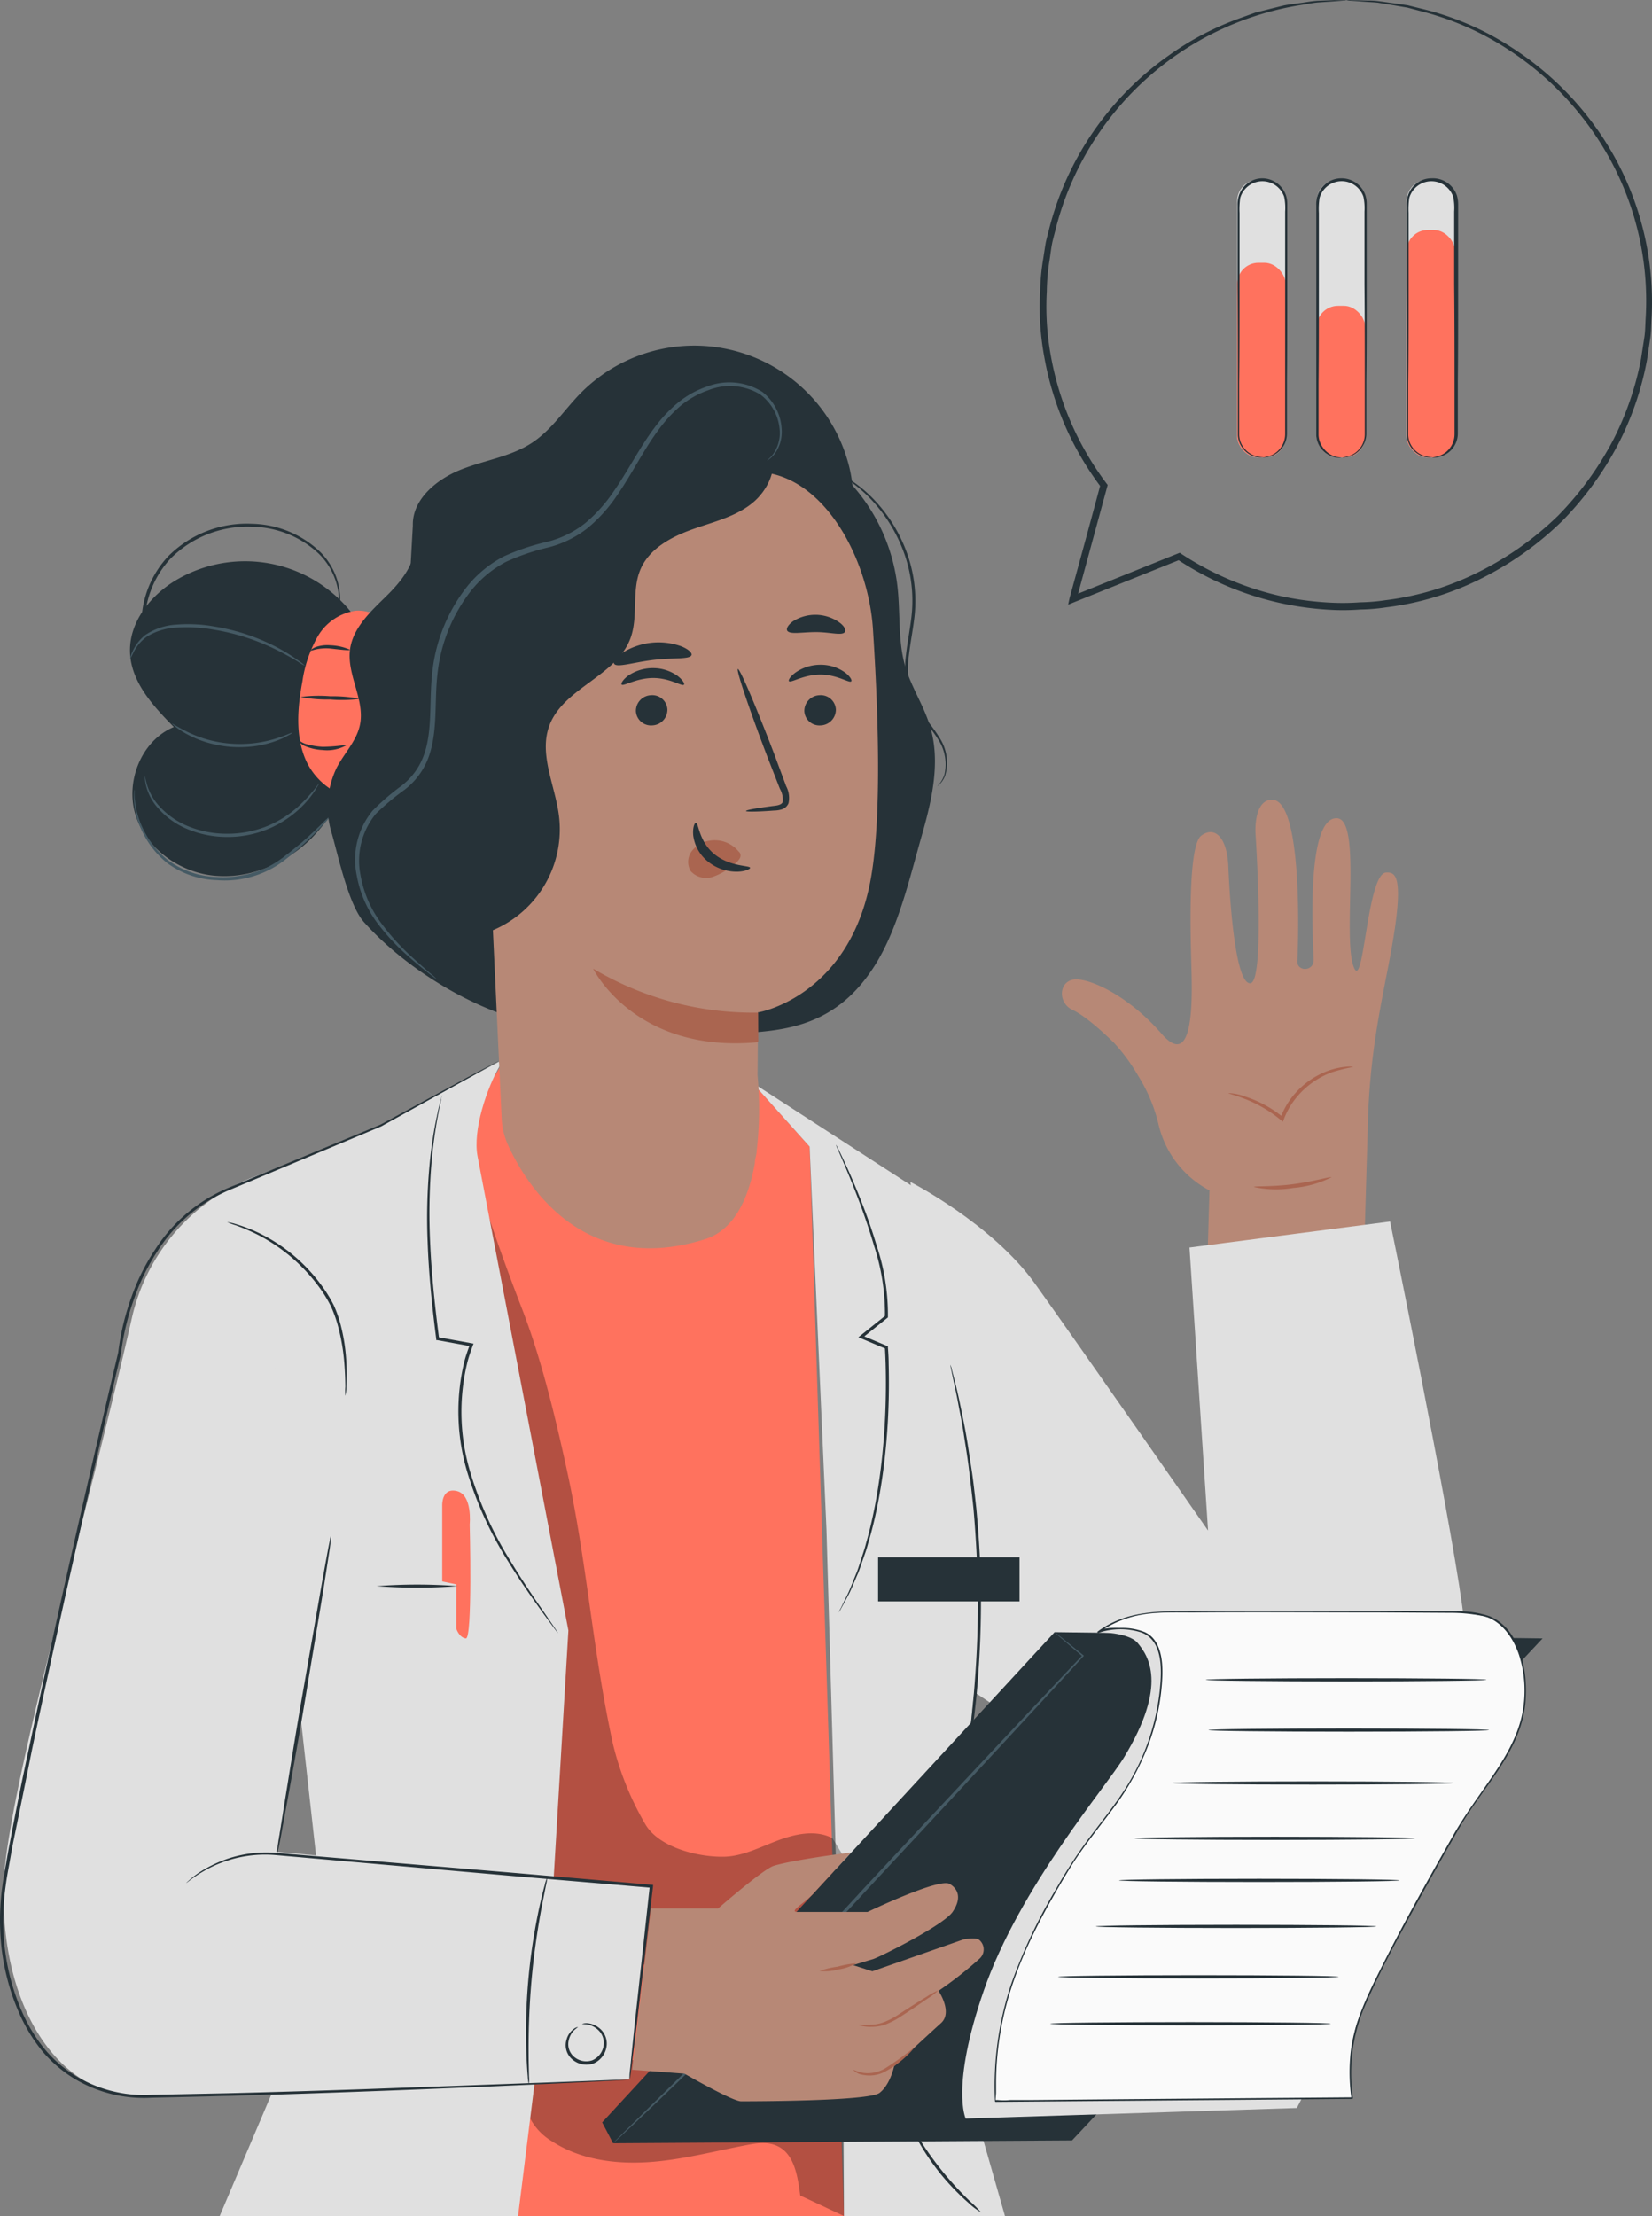
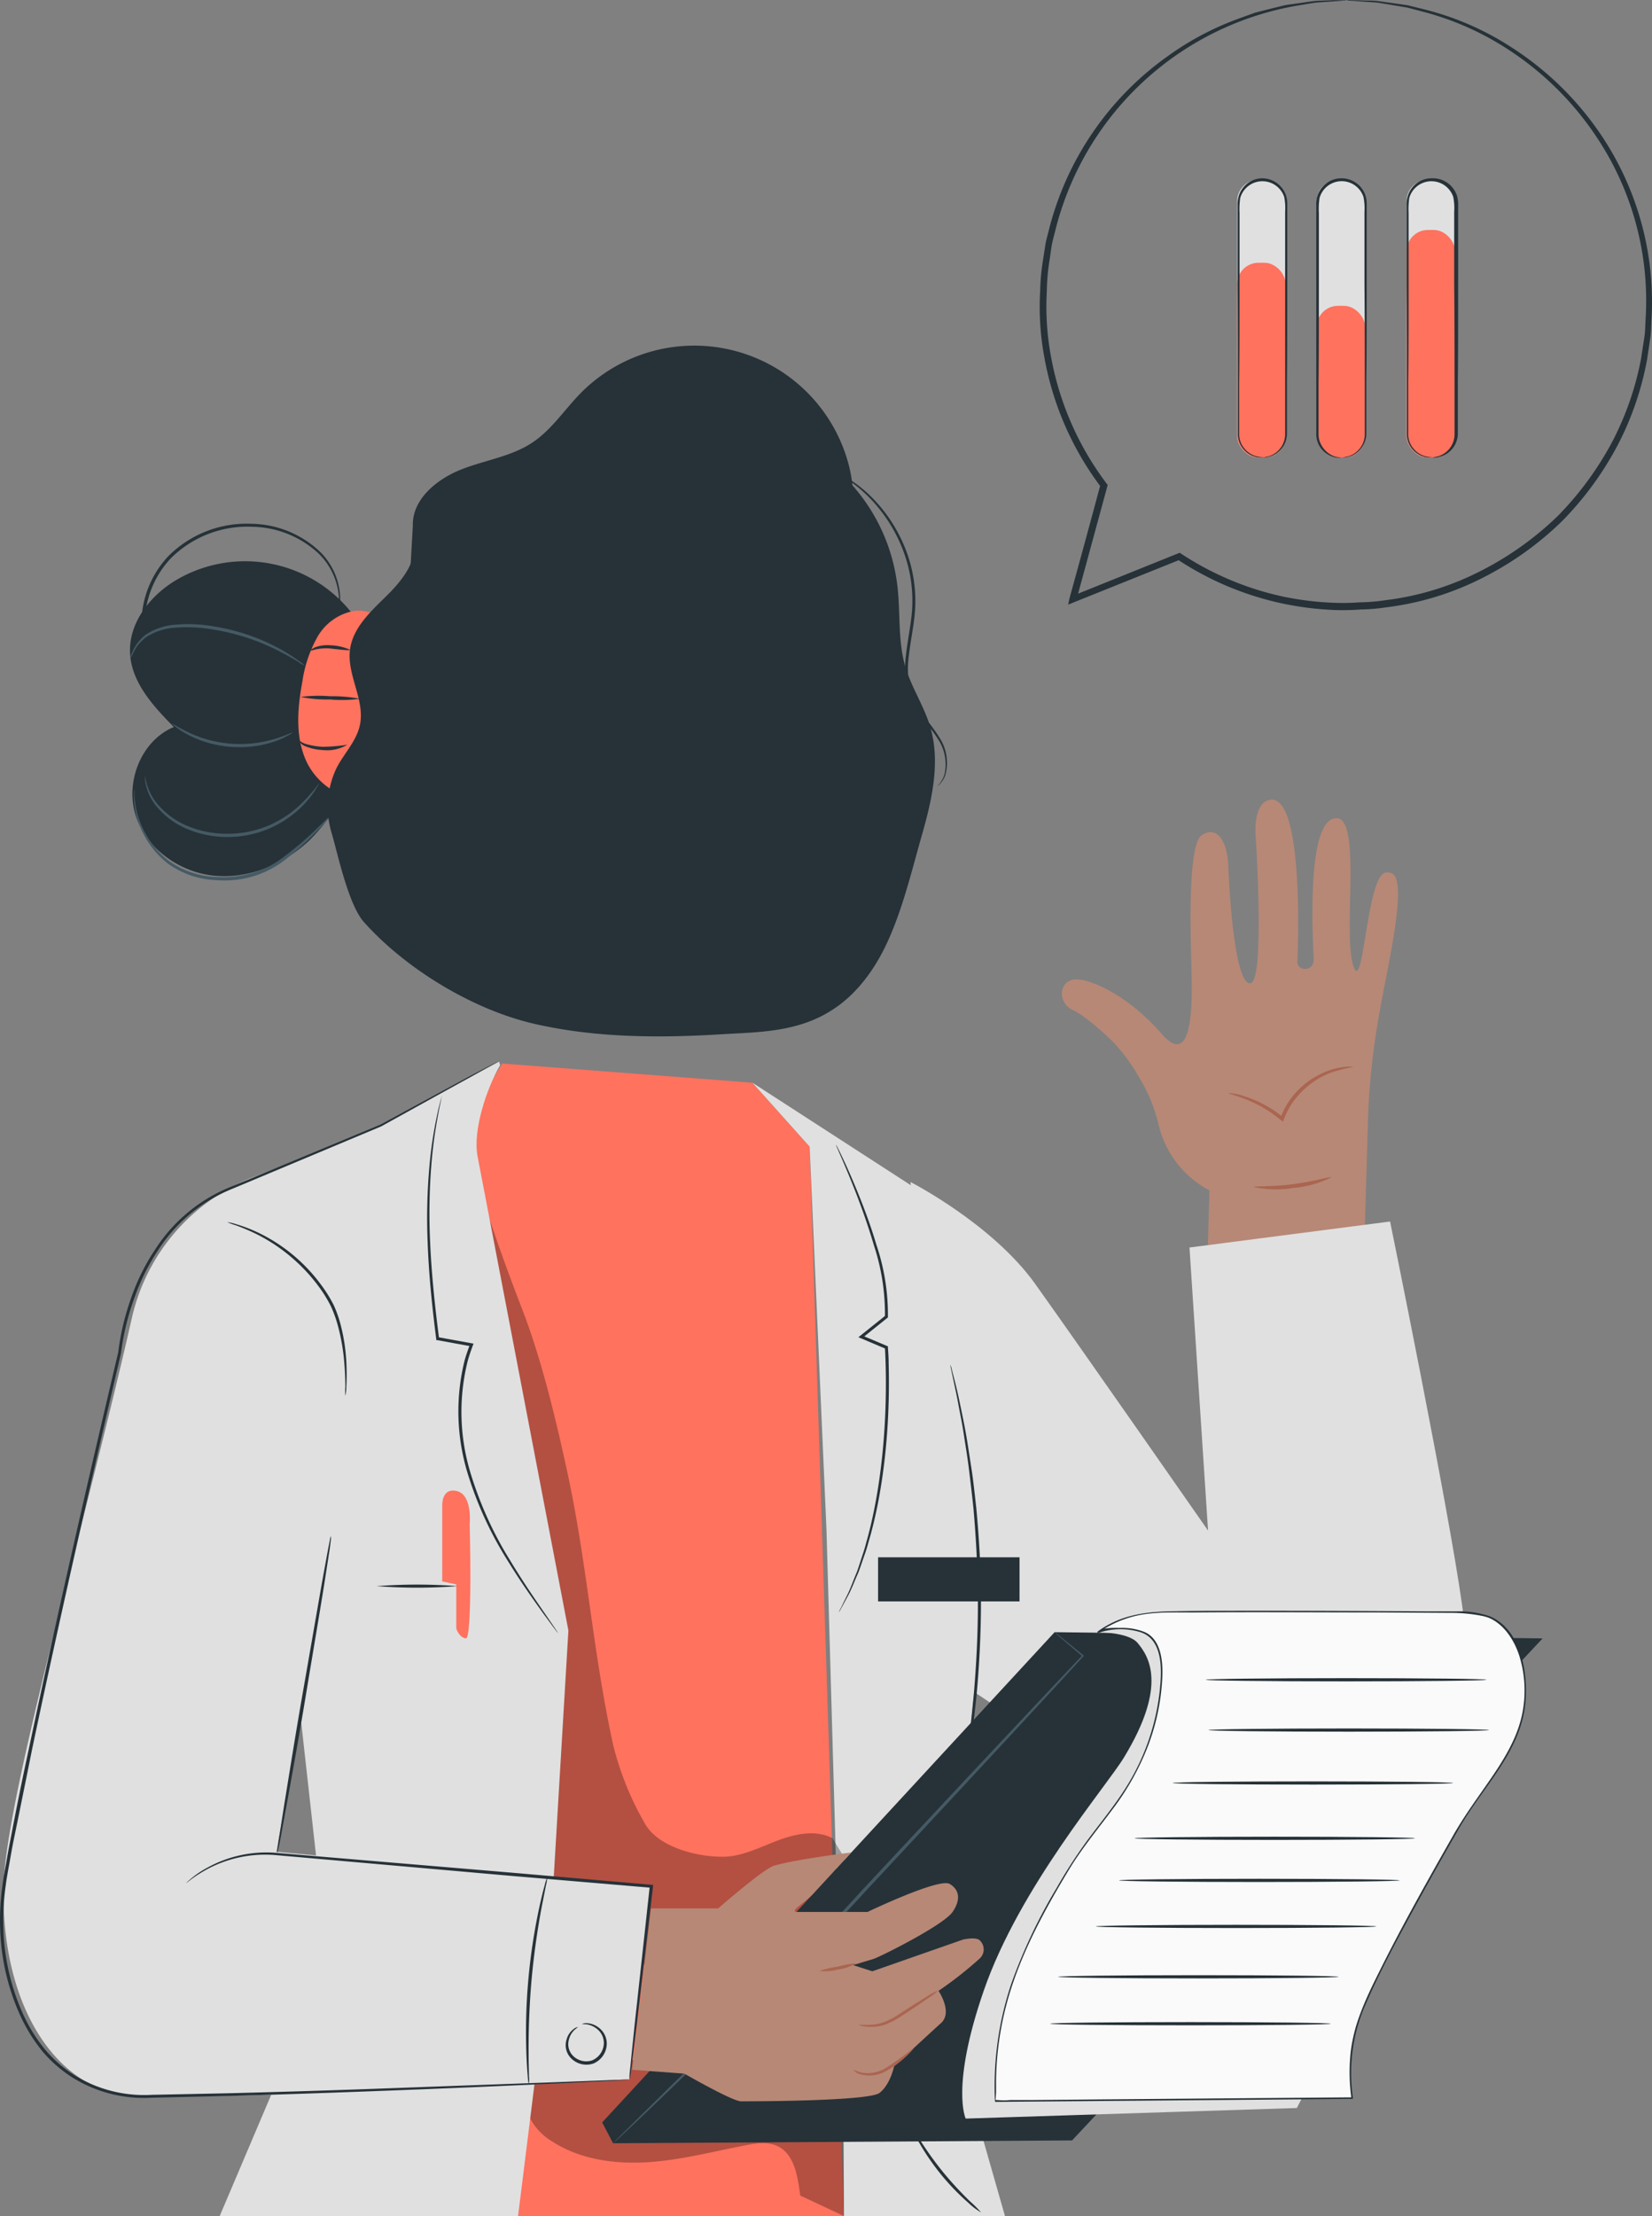
<svg xmlns="http://www.w3.org/2000/svg" height="358.131" width="266.995" id="svg461" version="1.1" viewBox="0 0 266.995 358.131">
  <rect x="0" y="0" width="266.995" height="358.131" fill="#808080" stroke="none" />
  <defs id="defs465" />
  <g transform="translate(-270.136,-25.359)" id="freepik--speech-bubble--inject-17">
    <rect id="rect208" style="fill:#e0e0e0" rx="3.44" height="44.89" width="7.84" y="54.41" x="470.09" />
    <rect id="rect210" style="fill:#ff725e" rx="3.44" height="31.47" width="7.84" y="67.82" x="470.09" />
    <rect id="rect212" style="fill:#e0e0e0" rx="3.44" height="44.89" width="7.84" y="54.41" x="482.94" />
    <rect id="rect214" style="fill:#ff725e" rx="3.44" height="24.52" width="7.84" y="74.78" x="482.94" />
    <rect id="rect216" style="fill:#e0e0e0" rx="3.44" height="44.89" width="7.84" y="54.41" x="497.47" />
    <rect id="rect218" style="fill:#ff725e" rx="3.44" height="36.78" width="7.84" y="62.52" x="497.47" />
    <path id="path220" style="fill:#263238" d="m 474.13,99.3 a 9.28,9.28 0 0 0 1,-0.19 3.75,3.75 0 0 0 2.71,-3.61 c 0,-0.77 0,-1.59 0,-2.48 0,-1.78 0,-3.81 0,-6 0,-4.48 0,-9.81 0,-15.72 0,-3 0,-6.06 0,-9.28 v -2.48 a 8.83,8.83 0 0 0 -0.16,-2.38 3.72,3.72 0 0 0 -7.1,0.2 12.66,12.66 0 0 0 -0.11,2.41 v 2.43 c 0,3.22 0,6.33 0,9.29 0,5.91 0,11.23 -0.06,15.72 0,2.23 0,4.26 0,6 0,0.89 0,1.72 0,2.47 a 3.64,3.64 0 0 0 0.64,1.89 3.83,3.83 0 0 0 2.28,1.56 c 0.64,0.13 1,0.1 1,0.13 a 3.24,3.24 0 0 1 -1,0 3.91,3.91 0 0 1 -2.41,-1.55 3.86,3.86 0 0 1 -0.72,-2 c 0,-0.77 0,-1.59 0,-2.48 0,-1.78 0,-3.81 0,-6 0,-4.49 0,-9.81 -0.05,-15.72 0,-3 0,-6.07 0,-9.29 v -3.68 a 4.79,4.79 0 0 1 0.13,-1.29 4,4 0 0 1 3.92,-3.08 4.08,4.08 0 0 1 3.8,2.83 4.48,4.48 0 0 1 0.18,1.3 V 62 c 0,3.22 0,6.32 0,9.28 0,5.91 0,11.24 -0.05,15.72 0,2.23 0,4.26 0,6 0,0.89 0,1.71 0,2.48 a 3.89,3.89 0 0 1 -2.91,3.71 2.87,2.87 0 0 1 -1.09,0.11 z" />
    <path id="path222" style="fill:#263238" d="m 487,99.3 a 9.88,9.88 0 0 0 1,-0.19 3.75,3.75 0 0 0 2.18,-1.68 3.7,3.7 0 0 0 0.53,-1.93 c 0,-0.77 0,-1.59 0,-2.48 0,-1.78 0,-3.81 0,-6 0,-4.48 0,-9.81 -0.05,-15.72 0,-3 0,-6.06 0,-9.28 v -2.48 a 8.83,8.83 0 0 0 -0.17,-2.38 3.71,3.71 0 0 0 -7.09,0.2 11.89,11.89 0 0 0 -0.11,2.41 v 2.43 c 0,3.22 0,6.33 0,9.29 0,5.91 0,11.23 -0.05,15.72 0,2.23 0,4.26 0,6 0,0.89 0,1.72 0,2.47 a 3.64,3.64 0 0 0 0.63,1.89 3.87,3.87 0 0 0 2.13,1.6 c 0.63,0.13 1,0.1 1,0.13 a 3.24,3.24 0 0 1 -1,0 4,4 0 0 1 -2.42,-1.55 3.86,3.86 0 0 1 -0.71,-2 c 0,-0.77 0,-1.59 0,-2.48 0,-1.78 0,-3.81 0,-6 0,-4.49 0,-9.81 0,-15.72 0,-3 0,-6.07 0,-9.29 v -3.72 a 4.78,4.78 0 0 1 0.12,-1.29 4.05,4.05 0 0 1 3.93,-3.08 4.07,4.07 0 0 1 3.92,2.83 4.48,4.48 0 0 1 0.18,1.3 V 62 c 0,3.22 0,6.32 0,9.28 0,5.91 0,11.24 -0.06,15.72 0,2.23 0,4.26 0,6 0,0.89 0,1.71 0,2.48 a 3.88,3.88 0 0 1 -0.6,2 3.82,3.82 0 0 1 -2.36,1.73 2.82,2.82 0 0 1 -1,0.09 z" />
    <path id="path224" style="fill:#263238" d="m 501.51,99.3 a 9.28,9.28 0 0 0 1,-0.19 3.75,3.75 0 0 0 2.71,-3.61 c 0,-0.77 0,-1.59 0,-2.48 0,-1.78 0,-3.81 0,-6 0,-4.48 0,-9.81 -0.06,-15.72 0,-3 0,-6.06 0,-9.28 v -2.48 a 8.83,8.83 0 0 0 -0.16,-2.38 3.72,3.72 0 0 0 -7.1,0.2 12.66,12.66 0 0 0 -0.11,2.41 v 2.43 c 0,3.22 0,6.33 0,9.29 0,5.91 0,11.23 -0.06,15.72 0,2.23 0,4.26 0,6 0,0.89 0,1.72 0,2.47 a 3.64,3.64 0 0 0 0.64,1.89 3.83,3.83 0 0 0 2.28,1.56 c 0.64,0.13 1,0.1 1,0.13 a 3.24,3.24 0 0 1 -1,0 4,4 0 0 1 -2.42,-1.55 3.86,3.86 0 0 1 -0.71,-2 c 0,-0.77 0,-1.59 0,-2.48 0,-1.78 0,-3.81 0,-6 0,-4.49 0,-9.81 -0.05,-15.72 0,-3 0,-6.07 0,-9.29 v -3.68 a 4.79,4.79 0 0 1 0.13,-1.29 4,4 0 0 1 3.92,-3.08 4.1,4.1 0 0 1 4.1,2.84 5.29,5.29 0 0 1 0.18,1.3 v 1.23 c 0,0.82 0,1.63 0,2.44 0,3.22 0,6.32 0,9.28 0,5.91 0,11.24 -0.05,15.72 0,2.23 0,4.26 0,6 0,0.89 0,1.71 0,2.48 a 3.89,3.89 0 0 1 -2.92,3.71 2.82,2.82 0 0 1 -1.32,0.13 z" />
    <path id="path226" style="fill:#263238" d="m 487.71,25.38 a 4.24,4.24 0 0 1 0.85,0 l 2.49,0.07 c 0.55,0 1.16,0 1.84,0.09 l 2.2,0.3 2.56,0.37 2.87,0.71 a 46.48,46.48 0 0 1 13.89,6.08 49.93,49.93 0 0 1 14.38,14 48.37,48.37 0 0 1 8.28,29.58 c -0.08,1.13 -0.05,2.29 -0.22,3.44 -0.17,1.15 -0.35,2.29 -0.52,3.46 a 49.2,49.2 0 0 1 -4.67,13.67 52.61,52.61 0 0 1 -8.93,12.29 51.62,51.62 0 0 1 -12.87,9.24 46.71,46.71 0 0 1 -15.68,4.82 30.75,30.75 0 0 1 -4.19,0.35 37.11,37.11 0 0 1 -4.22,0.08 50.71,50.71 0 0 1 -8.47,-1.07 49.55,49.55 0 0 1 -16.87,-7.1 h 0.52 l -17.18,6.9 -1,0.41 L 443,122 q 2.61,-9.45 5,-18.36 l 0.09,0.45 a 49.23,49.23 0 0 1 -9.17,-21 44.59,44.59 0 0 1 -0.67,-10.75 35.1,35.1 0 0 1 0.49,-5.16 q 0.19,-1.27 0.39,-2.52 c 0.16,-0.82 0.41,-1.62 0.6,-2.43 A 49.1,49.1 0 0 1 459,34.34 a 46.82,46.82 0 0 1 11.4,-6 l 2.6,-0.94 2.44,-0.62 2.23,-0.55 c 0.71,-0.14 1.41,-0.21 2.05,-0.31 1.3,-0.17 2.44,-0.39 3.44,-0.44 l 2.53,-0.09 h 1.54 a 2.09,2.09 0 0 1 0.52,0 2.75,2.75 0 0 1 -0.52,0.07 l -1.54,0.12 -2.5,0.17 c -1,0.08 -2.13,0.33 -3.41,0.52 A 48.83,48.83 0 0 0 440.72,62.5 c -0.19,0.79 -0.43,1.58 -0.58,2.39 -0.15,0.81 -0.24,1.64 -0.37,2.47 a 33.88,33.88 0 0 0 -0.45,5.07 43.94,43.94 0 0 0 0.68,10.57 48.38,48.38 0 0 0 9,20.52 l 0.16,0.21 -0.07,0.25 -5,18.37 -0.73,-0.65 17.17,-6.91 0.27,-0.11 0.24,0.16 a 48.64,48.64 0 0 0 16.49,6.93 49.49,49.49 0 0 0 8.28,1 37.9,37.9 0 0 0 4.13,-0.08 30.77,30.77 0 0 0 4.09,-0.34 45.8,45.8 0 0 0 15.34,-4.69 51,51 0 0 0 12.61,-9 52,52 0 0 0 8.77,-12 48.56,48.56 0 0 0 4.62,-13.38 c 0.17,-1.14 0.35,-2.27 0.52,-3.39 0.17,-1.12 0.15,-2.26 0.23,-3.37 a 47.66,47.66 0 0 0 -8,-29.1 49.47,49.47 0 0 0 -14,-13.91 46.68,46.68 0 0 0 -13.67,-6.17 l -2.84,-0.75 -2.61,-0.44 -2.18,-0.36 c -0.67,-0.07 -1.28,-0.09 -1.83,-0.13 l -2.47,-0.18 a 5.21,5.21 0 0 1 -0.81,-0.1 z" />
  </g>
  <g transform="translate(-270.136,-25.359)" id="freepik--character-1--inject-17">
    <path id="path229" style="fill:#fafafa" d="m 439.37,358 4.32,4.32 a 2.57,2.57 0 0 0 1.76,0.73 2.49,2.49 0 0 0 2.5,-2.5 2.57,2.57 0 0 0 -0.73,-1.76 l -4.32,-4.32 a 2.47,2.47 0 0 0 -3.53,0 2.49,2.49 0 0 0 -0.74,1.76 2.6,2.6 0 0 0 0.74,1.77 z" />
    <path id="path231" style="fill:#455a64" d="m 455.05,292.85 a 45.18,45.18 0 0 1 -9.68,0 45.18,45.18 0 0 1 9.68,0 z" />
    <path id="path233" style="fill:#b78876" d="m 488.85,181.41 c -1.71,-5.19 1.38,-23.8 -2.69,-23.83 -5.2,-0.05 -3.71,21 -3.72,22.92 -0.01,1.92 -2.73,1.86 -2.63,0.16 0.14,-2.44 1,-26.49 -4.24,-26.07 -2.89,0.23 -2.52,5.48 -2.52,5.48 0,0 1.61,24.06 -0.85,24.18 -2.46,0.12 -3.34,-13.92 -3.54,-18.86 -0.2,-4.73 -2.19,-6.61 -4.37,-5 -2.18,1.61 -1.74,15.83 -1.62,20.58 0.12,4.75 0.68,17.76 -4.81,11.43 -5.49,-6.33 -12,-9.18 -14.32,-8.73 -2.32,0.45 -2.4,3.8 -0.05,4.89 1.9,0.88 4.64,3.32 6.62,5.24 a 30,30 0 0 1 4,5.44 26.15,26.15 0 0 1 3.31,8 16.18,16.18 0 0 0 8.19,10.48 v 0 l -0.26,8.82 25.35,-2.2 0.49,-16.68 c 0.26,-12.75 2.49,-21.33 3.83,-28.91 2.15,-12.09 0.59,-12.46 -0.86,-12.39 -3.16,0.11 -3.63,20.11 -5.31,15.05 z" />
    <path id="path235" style="fill:#aa6550" d="m 488.85,197.77 a 29.82,29.82 0 0 0 -3.48,0.87 13.41,13.41 0 0 0 -6.58,5.27 12.78,12.78 0 0 0 -1.17,2.34 l -0.15,0.38 -0.31,-0.26 a 20.85,20.85 0 0 0 -5.88,-3.45 c -1.6,-0.62 -2.62,-0.83 -2.6,-0.92 a 8.55,8.55 0 0 1 2.73,0.57 18.69,18.69 0 0 1 6.12,3.35 l -0.46,0.13 a 13,13 0 0 1 1.21,-2.46 13.39,13.39 0 0 1 3.38,-3.55 13.15,13.15 0 0 1 3.57,-1.8 11.34,11.34 0 0 1 2.64,-0.51 3.29,3.29 0 0 1 0.98,0.04 z" />
    <path id="path237" style="fill:#aa6550" d="m 485.32,215.6 a 16.68,16.68 0 0 1 -6.15,1.72 16.88,16.88 0 0 1 -6.39,-0.15 c 0,-0.18 2.85,0 6.31,-0.45 3.46,-0.45 6.18,-1.29 6.23,-1.12 z" />
    <path id="path239" style="fill:#e0e0e0" d="m 417.28,216.36 c 0,0 13.21,6.75 20.16,16.47 6.95,9.72 27.94,39.86 27.94,39.86 l -3,-45.74 32.42,-4.2 c 0,0 9.43,46.07 11.64,62 2.06,14.91 1.2,29.58 -13.36,37.58 -17.18,9.44 -36.69,-3.31 -43.18,-8.15 -8.06,-6 -22.94,-15.81 -22.94,-15.81 z" />
    <polygon id="polygon241" style="fill:#ff725e" points="351.31,197.22 346.07,205.69 360.24,294.13 353.86,383.47 406.54,383.47 400.99,210.65 391.74,200.32 " />
    <g id="g245" style="opacity:0.3">
      <path id="path243" d="m 356.3,362.22 c 1.39,-1.48 3.67,-3.53 5.7,-3.57 14.56,-0.32 29.43,-1.78 44,-2.1 l 0.56,26.92 -7.09,-3.32 c -0.4,-3 -0.91,-6.71 -3.7,-8 -1.58,-0.75 -3.43,-0.46 -5.14,-0.12 -5.26,1 -10.48,2.4 -15.83,2.73 -5.35,0.33 -10.95,-0.44 -15.44,-3.37 a 9.4,9.4 0 0 1 -3.69,-4 4.86,4.86 0 0 1 0.63,-5.17 z" />
    </g>
    <polygon id="polygon247" style="fill:#e0e0e0" points="423.12,235.06 428.36,291.12 422.58,348.49 432.56,383.47 406.54,383.47 406.49,369.67 403.71,272.53 400.99,210.65 391.74,200.32 417.64,217.08 " />
    <path id="path249" style="fill:#263238" d="m 405.69,285.92 a 6.32,6.32 0 0 0 0.43,-0.72 c 0.28,-0.52 0.67,-1.23 1.15,-2.13 0.48,-0.9 0.94,-2.13 1.55,-3.5 0.28,-0.69 0.52,-1.45 0.8,-2.25 0.28,-0.8 0.59,-1.64 0.82,-2.55 2.18,-7.2 3.63,-17.59 3.32,-29.06 0,-0.89 -0.06,-1.77 -0.12,-2.64 v -0.15 l -0.14,-0.06 -4.06,-1.71 0.06,0.42 4.05,-3.25 0.09,-0.07 v -0.1 a 35.23,35.23 0 0 0 -1.85,-11.6 c -1,-3.39 -2.13,-6.31 -3.11,-8.71 -0.98,-2.4 -1.84,-4.28 -2.45,-5.56 -0.3,-0.64 -0.54,-1.12 -0.71,-1.45 a 3.28,3.28 0 0 0 -0.28,-0.49 3.2,3.2 0 0 0 0.2,0.52 l 0.65,1.49 c 0.56,1.29 1.37,3.19 2.31,5.6 0.94,2.41 2,5.34 3,8.72 a 35.31,35.31 0 0 1 1.76,11.44 l 0.09,-0.17 -4.06,3.25 -0.32,0.26 0.38,0.16 4.05,1.71 -0.15,-0.21 c 0.06,0.85 0.09,1.73 0.12,2.61 0.31,11.42 -1.07,21.77 -3.16,29 -0.22,0.91 -0.52,1.75 -0.78,2.55 -0.26,0.8 -0.49,1.56 -0.76,2.25 -0.58,1.37 -1,2.58 -1.47,3.52 -0.47,0.94 -0.8,1.63 -1.06,2.16 a 4.94,4.94 0 0 0 -0.35,0.72 z" />
    <path id="path251" style="fill:#263238" d="m 423.88,322.42 a 6.71,6.71 0 0 0 0.22,-0.76 c 0.14,-0.54 0.32,-1.27 0.55,-2.18 0.23,-0.91 0.51,-2.12 0.78,-3.48 0.27,-1.36 0.62,-2.91 0.9,-4.64 0.28,-1.73 0.63,-3.62 0.89,-5.66 0.26,-2.04 0.52,-4.23 0.76,-6.53 0.42,-4.61 0.7,-9.7 0.7,-15.05 0,-5.35 -0.32,-10.43 -0.75,-15 -0.26,-2.3 -0.48,-4.49 -0.8,-6.53 -0.32,-2.04 -0.59,-3.93 -0.9,-5.66 -0.31,-1.73 -0.64,-3.27 -0.92,-4.63 -0.28,-1.36 -0.55,-2.53 -0.79,-3.48 -0.24,-0.95 -0.42,-1.64 -0.56,-2.18 a 3.5,3.5 0 0 0 -0.23,-0.75 6.12,6.12 0 0 0 0.13,0.77 c 0.12,0.55 0.27,1.29 0.47,2.21 0.2,0.92 0.46,2.12 0.71,3.49 0.25,1.37 0.58,2.91 0.84,4.64 0.26,1.73 0.59,3.61 0.84,5.65 0.25,2.04 0.51,4.21 0.75,6.51 0.4,4.6 0.69,9.67 0.71,15 0.02,5.33 -0.27,10.4 -0.66,15 -0.23,2.3 -0.42,4.48 -0.72,6.52 -0.3,2.04 -0.54,3.93 -0.82,5.65 -0.28,1.72 -0.58,3.28 -0.82,4.64 -0.24,1.36 -0.49,2.54 -0.7,3.5 -0.21,0.96 -0.34,1.65 -0.46,2.2 a 3.73,3.73 0 0 0 -0.12,0.75 z" />
    <path id="path253" style="fill:#263238" d="m 417.61,369.34 a 10.17,10.17 0 0 0 1.12,2.33 38.73,38.73 0 0 0 3.55,5.14 38.17,38.17 0 0 0 4.35,4.5 10.16,10.16 0 0 0 2.07,1.56 20,20 0 0 0 -1.83,-1.82 57.14,57.14 0 0 1 -4.2,-4.55 54,54 0 0 1 -3.63,-5 19.81,19.81 0 0 0 -1.43,-2.16 z" />
    <g id="g257" style="opacity:0.3">
      <path id="path255" d="m 404.68,322.4 c -2.74,-1.43 -6.09,-0.68 -9,0.43 -2.91,1.11 -5.75,2.6 -8.84,2.57 -4.2,0 -10.15,-1.57 -12.34,-5.14 a 48,48 0 0 1 -5.31,-13.13 c -3.34,-15.37 -4.1,-28.86 -7.44,-44.24 -1.82,-8.36 -4.13,-18 -7.23,-26 -3,-7.73 -5.8,-15.73 -8.16,-23.68 0.42,18 0.84,36.14 3.62,54 1.8,11.47 4.56,22.77 6.07,34.27 1.29,9.85 1.65,19.8 2,29.73 l 9.37,11.46 25.83,0.52 13.49,-17.4 z" />
    </g>
    <path id="path259" style="fill:#e0e0e0" d="m 311.06,215.59 a 31.93,31.93 0 0 0 -19.6,22.7 c -7.58,33.44 -20.56,77.91 -20.76,92.26 -0.26,18.27 7.73,30.78 18.16,33.09 8.25,1.82 83,-2.27 83,-2.27 l 3.54,-31.2 -60.59,-5.57 8.29,-46.33 -8.21,-64.17 z" />
    <path id="path261" style="fill:#e0e0e0" d="m 314.91,214.1 16.75,-6.84 19.13,-10.34 0.18,0.56 v 0 c -2.16,3.7 -4.46,10.53 -3.65,14.74 l 14.68,76.62 -3.33,56 -4.81,38.65 H 305.63 L 323.12,342.32 314.51,265 Z" />
    <path id="path263" style="fill:#263238" d="m 323.61,273.59 a 1.87,1.87 0 0 0 -0.14,0.51 c -0.07,0.4 -0.17,0.89 -0.29,1.49 -0.25,1.36 -0.59,3.21 -1,5.47 -0.82,4.69 -1.92,11.05 -3.15,18.08 -1.23,7.03 -2.23,13.41 -3,18.11 -0.35,2.27 -0.64,4.13 -0.86,5.5 l -0.2,1.5 a 1.64,1.64 0 0 0 0,0.53 3,3 0 0 0 0.13,-0.52 c 0.09,-0.39 0.18,-0.88 0.31,-1.48 0.25,-1.36 0.59,-3.21 1,-5.47 0.84,-4.62 2,-11 3.17,-18.08 1.17,-7.08 2.26,-13.47 3,-18.11 0.35,-2.27 0.64,-4.13 0.85,-5.5 0.08,-0.61 0.14,-1.1 0.19,-1.5 a 3,3 0 0 0 -0.01,-0.53 z" />
    <path id="path265" style="fill:#263238" d="m 341.61,202.32 c 0,0 0,0.06 -0.07,0.18 -0.07,0.12 -0.09,0.34 -0.16,0.56 -0.12,0.5 -0.34,1.22 -0.53,2.18 a 67.22,67.22 0 0 0 -1.28,8.25 93.59,93.59 0 0 0 -0.32,12.58 c 0.16,4.78 0.67,10.07 1.39,15.67 v 0.18 h 0.17 l 5.48,1 -0.19,-0.34 c -0.31,0.84 -0.64,1.75 -0.89,2.68 a 34.17,34.17 0 0 0 0.63,18.58 58.68,58.68 0 0 0 6.43,13.85 c 2.28,3.7 4.35,6.55 5.77,8.53 l 1.66,2.25 0.44,0.58 c 0.1,0.12 0.16,0.19 0.17,0.18 a 1.94,1.94 0 0 0 -0.13,-0.21 c -0.1,-0.17 -0.24,-0.36 -0.4,-0.61 l -1.58,-2.31 c -1.37,-2 -3.39,-4.88 -5.63,-8.6 a 59.58,59.58 0 0 1 -6.29,-13.79 33.94,33.94 0 0 1 -0.58,-18.32 c 0.24,-0.91 0.56,-1.8 0.86,-2.62 l 0.11,-0.29 -0.29,-0.05 -5.48,-1 0.2,0.21 c -0.73,-5.59 -1.25,-10.86 -1.45,-15.63 a 98.2,98.2 0 0 1 0.21,-12.53 75.49,75.49 0 0 1 1.13,-8.24 c 0.17,-1 0.36,-1.69 0.45,-2.2 0,-0.22 0.08,-0.41 0.11,-0.57 a 0.87,0.87 0 0 0 0.06,-0.15 z" />
    <path id="path267" style="fill:#ff725e" d="m 341.61,280.91 v -12.22 c 0,0 -0.16,-3 2.38,-2.38 2.54,0.62 2.06,5.39 2.06,5.39 0,0 0.48,18.58 -0.63,18.42 -1.11,-0.16 -1.54,-1.59 -1.54,-1.59 v -7.14 z" />
    <path id="path269" style="fill:#263238" d="m 331,281.67 a 85.93,85.93 0 0 0 13.1,0 85.93,85.93 0 0 0 -13.1,0 z" />
    <path id="path271" style="fill:#263238" d="m 306.85,222.85 a 10.64,10.64 0 0 0 1.37,0.5 33.56,33.56 0 0 1 3.64,1.57 28.33,28.33 0 0 1 9.82,8.38 20.91,20.91 0 0 1 1.93,3.14 19.73,19.73 0 0 1 1.16,3.24 32.93,32.93 0 0 1 1,5.78 c 0.14,1.66 0.17,3 0.18,4 a 9.81,9.81 0 0 0 0,1.46 6.62,6.62 0 0 0 0.16,-1.46 38.74,38.74 0 0 0 0,-4 30,30 0 0 0 -0.88,-5.87 19.44,19.44 0 0 0 -1.16,-3.33 21.82,21.82 0 0 0 -2,-3.23 27.21,27.21 0 0 0 -10.07,-8.42 25,25 0 0 0 -3.73,-1.44 7.2,7.2 0 0 0 -1.42,-0.32 z" />
    <path id="path273" style="fill:#263238" d="m 371.88,361.37 a 4.35,4.35 0 0 1 0,-0.59 c 0,-0.42 0.09,-1 0.16,-1.7 0.15,-1.52 0.37,-3.69 0.65,-6.41 0.61,-5.53 1.46,-13.32 2.46,-22.53 l 0.21,0.27 -22.5,-1.91 -38,-3.35 a 19.85,19.85 0 0 0 -11.11,2.19 22.33,22.33 0 0 0 -2.65,1.66 l -0.65,0.5 a 1,1 0 0 1 -0.23,0.15 15.15,15.15 0 0 1 3.44,-2.49 19.68,19.68 0 0 1 11.23,-2.38 l 38.05,3.2 22.5,1.95 h 0.24 v 0.24 c -1.08,9.19 -2,17 -2.64,22.51 l -0.8,6.39 c -0.09,0.71 -0.17,1.27 -0.22,1.69 a 3.71,3.71 0 0 1 -0.14,0.61 z" />
    <path id="path275" style="fill:#263238" d="m 355.61,362.2 a 6.6,6.6 0 0 1 -0.18,-1.31 c -0.08,-0.85 -0.16,-2.09 -0.22,-3.62 a 96,96 0 0 1 2.1,-23.75 c 0.33,-1.49 0.62,-2.69 0.86,-3.52 a 5.94,5.94 0 0 1 0.41,-1.26 6.84,6.84 0 0 1 -0.21,1.31 c -0.19,0.94 -0.42,2.13 -0.7,3.54 -0.56,3 -1.22,7.16 -1.63,11.79 -0.41,4.63 -0.49,8.84 -0.47,11.88 0,1.45 0.05,2.66 0.06,3.61 a 6.21,6.21 0 0 1 -0.02,1.33 z" />
    <path id="path277" style="fill:#263238" d="m 364.19,352.42 c 0,0 0.25,-0.13 0.74,-0.13 a 3.38,3.38 0 0 1 1.94,0.7 3.22,3.22 0 0 1 1.33,2.76 3.53,3.53 0 0 1 -2.15,3.06 3.48,3.48 0 0 1 -3.63,-0.86 3,3 0 0 1 -0.72,-3 3.09,3.09 0 0 1 1.15,-1.71 1.34,1.34 0 0 1 0.69,-0.32 c 0,0.05 -0.22,0.16 -0.56,0.47 a 3.2,3.2 0 0 0 -0.92,1.65 2.66,2.66 0 0 0 0.7,2.54 3,3 0 0 0 3.11,0.71 3.09,3.09 0 0 0 1.85,-2.6 2.87,2.87 0 0 0 -1.07,-2.44 3.5,3.5 0 0 0 -1.74,-0.78 6.89,6.89 0 0 1 -0.72,-0.05 z" />
    <path id="path279" style="fill:#263238" d="m 351,196.66 -0.31,0.19 -1,0.55 -3.69,2.09 -14.26,7.89 v 0 l -24,10.06 a 25.78,25.78 0 0 0 -12.09,10 34.58,34.58 0 0 0 -3.82,7.73 40.3,40.3 0 0 0 -2.13,8.83 v 0 0 c -4.44,19 -9.48,40.81 -14.37,64 -1,5 -2,9.92 -3,14.79 -0.25,1.22 -0.45,2.44 -0.67,3.65 -0.22,1.21 -0.45,2.41 -0.6,3.62 a 39.56,39.56 0 0 0 -0.37,7.2 36.13,36.13 0 0 0 3.18,13.58 25.83,25.83 0 0 0 3.58,5.75 20.23,20.23 0 0 0 5,4.28 21.37,21.37 0 0 0 12.22,3 l 12.16,-0.25 c 7.84,-0.19 15.15,-0.42 21.82,-0.65 l 31.6,-1.15 8.59,-0.33 2.24,-0.07 h 0.76 l -0.76,0.06 -2.23,0.13 -8.59,0.42 c -7.46,0.35 -18.25,0.83 -31.59,1.32 -6.67,0.25 -14,0.5 -21.83,0.71 l -12.17,0.28 a 21.82,21.82 0 0 1 -12.47,-3.05 21.16,21.16 0 0 1 -5.14,-4.37 26.93,26.93 0 0 1 -3.65,-5.86 36.62,36.62 0 0 1 -3.24,-13.77 39.65,39.65 0 0 1 0.37,-7.29 c 0.15,-1.23 0.39,-2.43 0.6,-3.64 0.21,-1.21 0.42,-2.44 0.67,-3.65 0.92,-4.88 1.92,-9.82 3,-14.8 4.89,-23.18 9.95,-45 14.43,-64 v 0 a 40.78,40.78 0 0 1 2.12,-8.89 34.33,34.33 0 0 1 3.89,-7.81 26.09,26.09 0 0 1 12.3,-10.11 l 24.06,-10 v 0 l 14.32,-7.77 3.78,-2 1,-0.51 z" />
    <rect id="rect281" style="fill:#263238" height="7.13" width="22.86" y="277.01" x="412.05" />
    <polygon id="polygon283" style="fill:#263238" points="369.22,371.7 367.46,368.33 440.58,289.11 519.45,290.12 443.4,371.24 " />
    <path id="path285" style="fill:#e0e0e0" d="m 447.57,289.11 c 0,0 4.94,0 6.41,1.72 1.71,2.06 5,6.7 -2.18,18.51 -2.86,4.73 -16.89,21 -22.66,37.67 -5.39,15.56 -2.93,20.7 -2.93,20.7 l 53.52,-1.71 1,-1.93 c 0,0 23.27,-63 17.11,-75 -2.84,-5.47 -50.65,-1.98 -50.27,0.04 z" />
    <path id="path287" style="fill:#fafafa" d="m 488.62,364.4 -57.57,0.48 c -0.69,-14.58 4.37,-25.17 11.9,-37.68 2.88,-4.79 6.82,-8.89 9.69,-13.69 a 36.86,36.86 0 0 0 5.15,-16.64 c 0.15,-2.34 0,-4.87 -1.43,-6.72 -1.43,-1.85 -6.57,-1.95 -8.79,-1 a 16.78,16.78 0 0 1 8.48,-3.13 c 4.65,-0.39 42.71,-0.13 49.79,-0.07 a 21.83,21.83 0 0 1 5.05,0.82 c 5.16,2.67 6.22,9.7 5.49,14.76 -0.69,4.79 -3.66,9.31 -7.39,14.37 a 48.19,48.19 0 0 0 -3,4.52 c -3.93,6.81 -14.78,25.91 -16.73,32.5 a 30.25,30.25 0 0 0 -0.64,11.48 z" />
    <path id="path289" style="fill:#263238" d="m 488.62,364.28 -13.86,0.11 -26.48,0.22 -11.12,0.1 h -3.72 a 9.66,9.66 0 0 1 -2.08,0 c -0.05,0 -0.28,0 -0.31,0 -0.03,0 0.08,-1.07 0.07,-1.19 0,-0.5 0,-1 0,-1.51 q 0,-1.47 0.09,-2.94 a 50.68,50.68 0 0 1 1.94,-11.06 c 2.14,-7.26 5.81,-14 9.69,-20.42 2.13,-3.54 4.77,-6.71 7.21,-10 a 41.69,41.69 0 0 0 5.66,-10.19 35.73,35.73 0 0 0 2.29,-11.32 c 0.07,-2.48 -0.29,-5.88 -2.9,-7 a 9.76,9.76 0 0 0 -3.75,-0.66 c -0.85,0 -2.82,-0.11 -3.55,0.48 -0.21,0.16 -0.1,0.22 0.05,0.18 a 1.61,1.61 0 0 0 0.34,-0.24 c 0.39,-0.26 0.8,-0.51 1.21,-0.73 a 17.33,17.33 0 0 1 4.45,-1.67 c 3.1,-0.69 6.46,-0.49 9.62,-0.52 9.86,-0.08 19.73,0 29.6,0 l 11.39,0.07 a 26.62,26.62 0 0 1 5.34,0.51 c 3,0.63 5,3.66 5.88,6.41 a 18.91,18.91 0 0 1 0.5,9.27 c -0.76,3.91 -2.91,7.41 -5.14,10.65 -2,2.92 -4.09,5.74 -5.87,8.82 -1.22,2.15 -2.44,4.29 -3.65,6.45 -2.89,5.16 -5.73,10.36 -8.37,15.67 -2.27,4.55 -4.46,9.06 -4.81,14.22 a 30,30 0 0 0 0.21,6.42 c 0,0.16 0.27,0.09 0.24,-0.07 a 27.64,27.64 0 0 1 2.15,-15.31 c 2.26,-5.15 4.94,-10.13 7.63,-15.06 q 3.68,-6.75 7.52,-13.4 c 3.73,-6.45 9.73,-12.08 10.56,-19.84 0.51,-4.85 -0.61,-12 -5.7,-14.17 a 15.11,15.11 0 0 0 -5.51,-0.81 h -4.16 c -9.69,-0.06 -19.39,-0.11 -29.08,-0.1 -4.18,0 -8.36,0 -12.54,0.08 -3.79,0.07 -7.42,0.44 -10.8,2.41 a 11.33,11.33 0 0 0 -1.33,0.88 c -0.09,0.07 0,0.25 0.13,0.21 a 10.91,10.91 0 0 1 6.85,-0.1 c 3,1 3.35,4.6 3.23,7.35 a 36.88,36.88 0 0 1 -6.1,18.47 c -1.78,2.7 -3.84,5.21 -5.77,7.81 a 79.63,79.63 0 0 0 -5,7.75 86.36,86.36 0 0 0 -7.24,15.27 52.06,52.06 0 0 0 -2.69,19.1 0.13,0.13 0 0 0 0.13,0.13 l 19.45,-0.16 31,-0.26 7.11,-0.06 a 0.13,0.13 0 1 0 -0.01,-0.25 z" />
    <path id="path291" style="fill:#263238" d="m 485.22,352.38 c 0,0.15 -10.15,0.26 -22.68,0.26 -12.53,0 -22.68,-0.11 -22.68,-0.26 0,-0.15 10.16,-0.26 22.68,-0.26 12.52,0 22.68,0.12 22.68,0.26 z" />
    <path id="path293" style="fill:#263238" d="m 486.49,344.8 c 0,0.14 -10.15,0.26 -22.68,0.26 -12.53,0 -22.68,-0.12 -22.68,-0.26 0,-0.14 10.16,-0.26 22.68,-0.26 12.52,0 22.68,0.11 22.68,0.26 z" />
    <path id="path295" style="fill:#263238" d="m 492.59,336.66 c 0,0.14 -10.16,0.26 -22.68,0.26 -12.52,0 -22.68,-0.12 -22.68,-0.26 0,-0.14 10.15,-0.26 22.68,-0.26 12.53,0 22.68,0.11 22.68,0.26 z" />
    <path id="path297" style="fill:#263238" d="m 496.34,329.22 c 0,0.14 -10.15,0.26 -22.68,0.26 -12.53,0 -22.68,-0.12 -22.68,-0.26 0,-0.14 10.16,-0.26 22.68,-0.26 12.52,0 22.68,0.12 22.68,0.26 z" />
    <path id="path299" style="fill:#263238" d="m 498.84,322.42 c 0,0.14 -10.15,0.26 -22.67,0.26 -12.52,0 -22.68,-0.12 -22.68,-0.26 0,-0.14 10.15,-0.26 22.68,-0.26 12.53,0 22.67,0.11 22.67,0.26 z" />
    <path id="path301" style="fill:#263238" d="m 505,313.48 c 0,0.15 -10.15,0.26 -22.68,0.26 -12.53,0 -22.68,-0.11 -22.68,-0.26 0,-0.15 10.16,-0.26 22.68,-0.26 12.52,0 22.68,0.12 22.68,0.26 z" />
    <path id="path303" style="fill:#263238" d="m 510.8,304.93 c 0,0.14 -10.15,0.26 -22.68,0.26 -12.53,0 -22.68,-0.12 -22.68,-0.26 0,-0.14 10.16,-0.26 22.68,-0.26 12.52,0 22.68,0.12 22.68,0.26 z" />
    <path id="path305" style="fill:#263238" d="m 510.38,296.8 c 0,0.14 -10.15,0.26 -22.67,0.26 -12.52,0 -22.71,-0.12 -22.71,-0.26 0,-0.14 10.15,-0.26 22.68,-0.26 12.53,0 22.7,0.11 22.7,0.26 z" />
    <path id="path307" style="fill:#455a64" d="m 440.58,289.11 a 1.55,1.55 0 0 1 0.31,0.22 l 0.9,0.71 3.44,2.8 0.09,0.08 -0.08,0.09 c -6.19,6.77 -19.61,21.24 -35.18,37.93 -10.74,11.77 -21.09,21.86 -28.58,29.13 -3.75,3.64 -6.8,6.55 -8.92,8.56 l -2.46,2.3 -0.65,0.58 -0.23,0.19 c 0,0 0.06,-0.08 0.19,-0.22 l 0.62,-0.63 2.39,-2.37 8.81,-8.67 c 7.42,-7.35 17.71,-17.45 28.45,-29.23 15.57,-16.69 29.07,-31.08 35.39,-37.73 v 0.17 l -3.38,-2.89 -0.86,-0.75 a 1.69,1.69 0 0 1 -0.25,-0.27 z" />
    <path id="path309" style="fill:#b78876" d="m 375.34,333.75 h 10.86 c 0,0 7.34,-6.4 9,-6.89 3.49,-1.05 12.5,-2.15 12.5,-2.15 l -6.15,6.68 v 0 c -1.43,1.54 -4.05,2.93 -2.5,2.93 h 11.3 c 0,0 11.55,-5.54 13.27,-4.53 1.44,0.85 1.94,2.39 0.47,4.53 -1.47,2.14 -11.6,7.2 -12.77,7.59 l -3.31,1 3.11,1 14.73,-5.15 c 0.95,-0.17 2.28,-0.33 2.71,0.23 a 2,2 0 0 1 -0.08,2.85 62.54,62.54 0 0 1 -6.66,5.23 c 0,0 2.35,3.46 0.4,5.21 -1.95,1.75 -7.59,7 -7.59,7 0,0 -0.59,2.92 -2.34,4.28 -1.75,1.36 -21,1.36 -22.39,1.36 -1.39,0 -9.15,-4.47 -9.15,-4.47 l -8.45,-0.63 z" />
    <path id="path311" style="fill:#aa6550" d="m 408.92,352.59 a 5.91,5.91 0 0 0 2.11,0.29 6.4,6.4 0 0 0 2.3,-0.41 13,13 0 0 0 2.51,-1.33 c 1.67,-1.09 3.16,-2.09 4.23,-2.84 a 9.48,9.48 0 0 0 1.68,-1.28 10,10 0 0 0 -1.85,1 c -1.12,0.67 -2.64,1.64 -4.31,2.72 a 13.51,13.51 0 0 1 -2.41,1.32 6.73,6.73 0 0 1 -2.16,0.48 c -1.28,0.07 -2.1,-0.02 -2.1,0.05 z" />
    <path id="path313" style="fill:#aa6550" d="m 408,359.8 a 2.4,2.4 0 0 0 1.47,0.82 5.41,5.41 0 0 0 4,-0.66 16.47,16.47 0 0 0 3.23,-2.4 c 0.74,-0.71 1.14,-1.21 1.09,-1.25 a 53.32,53.32 0 0 1 -4.54,3.25 5.52,5.52 0 0 1 -3.69,0.75 8.54,8.54 0 0 1 -1.56,-0.51 z" />
    <path id="path315" style="fill:#aa6550" d="m 402.58,343.85 a 7.73,7.73 0 0 0 3.05,-0.24 7.62,7.62 0 0 0 2.89,-1 16.63,16.63 0 0 0 -3,0.55 15.34,15.34 0 0 0 -2.94,0.69 z" />
    <path id="path317" style="fill:#263238" d="M 328.9,127.28 A 21.94,21.94 0 0 0 298.77,119 c -4.31,2.5 -7.9,7 -7.61,12 0.27,4.7 3.77,8.49 7.07,11.84 -5.26,2.19 -7.89,8.85 -6.17,14.27 1.72,5.42 7.14,9.25 12.8,9.77 5.66,0.52 11.37,-1.94 15.46,-5.9 a 31.09,31.09 0 0 0 8.08,-14.78" />
    <path id="path319" style="fill:#263238" d="m 310.94,139.4 a 9.13,9.13 0 0 1 -2.88,0.73 13.61,13.61 0 0 1 -7.88,-1.64 13.87,13.87 0 0 1 -4.31,-3.61 13.38,13.38 0 0 1 -2.63,-5.9 16,16 0 0 1 4.13,-13.78 17.92,17.92 0 0 1 13.5,-5.2 16.42,16.42 0 0 1 11,4.53 10.94,10.94 0 0 1 3.24,7.32 8.67,8.67 0 0 1 -0.21,2.2 c -0.05,0.25 -0.13,0.43 -0.16,0.55 -0.03,0.12 -0.07,0.18 -0.08,0.18 a 12.34,12.34 0 0 0 0.25,-2.93 10.94,10.94 0 0 0 -3.3,-7.06 16.13,16.13 0 0 0 -10.74,-4.31 17.55,17.55 0 0 0 -13.11,5.08 15.59,15.59 0 0 0 -4,13.34 12.9,12.9 0 0 0 2.49,5.71 14,14 0 0 0 11.75,5.31 21.54,21.54 0 0 0 2.94,-0.52 z" />
    <path id="path321" style="fill:#455a64" d="m 317.4,143.76 a 3,3 0 0 1 -0.69,0.44 12.27,12.27 0 0 1 -2,0.91 17.14,17.14 0 0 1 -3.2,0.8 19.81,19.81 0 0 1 -4.05,0.14 18.78,18.78 0 0 1 -4,-0.75 17.54,17.54 0 0 1 -3.05,-1.27 13.43,13.43 0 0 1 -1.87,-1.2 c -0.41,-0.33 -0.62,-0.52 -0.6,-0.55 0.02,-0.03 1,0.62 2.64,1.42 a 19.5,19.5 0 0 0 3,1.14 19.6,19.6 0 0 0 7.82,0.59 19.79,19.79 0 0 0 3.15,-0.67 c 1.78,-0.54 2.8,-1.09 2.85,-1 z" />
    <path id="path323" style="fill:#455a64" d="m 291.14,131.88 a 4.21,4.21 0 0 1 0.4,-1.2 6.91,6.91 0 0 1 2.12,-2.74 10,10 0 0 1 4.87,-1.64 24.09,24.09 0 0 1 6.27,0.3 33.07,33.07 0 0 1 10.71,3.69 27.73,27.73 0 0 1 2.9,1.85 5.06,5.06 0 0 1 1,0.8 5.44,5.44 0 0 1 -1.09,-0.64 c -0.69,-0.42 -1.69,-1 -3,-1.68 a 35.81,35.81 0 0 0 -10.62,-3.51 25,25 0 0 0 -6.13,-0.33 9.89,9.89 0 0 0 -4.7,1.46 6.92,6.92 0 0 0 -2.15,2.53 12.45,12.45 0 0 1 -0.58,1.11 z" />
    <path id="path325" style="fill:#455a64" d="m 321.68,151.94 c 0,0 0,0.12 -0.14,0.34 -0.14,0.22 -0.3,0.51 -0.54,0.9 a 16.54,16.54 0 0 1 -2.52,2.94 17.23,17.23 0 0 1 -4.82,3.12 17,17 0 0 1 -6.91,1.37 16.62,16.62 0 0 1 -6.87,-1.51 12.81,12.81 0 0 1 -4.53,-3.54 8.43,8.43 0 0 1 -1.67,-3.5 5.65,5.65 0 0 1 -0.13,-1.05 c 0,-0.24 0,-0.36 0,-0.36 0,0 0.06,0.5 0.3,1.36 a 9,9 0 0 0 1.77,3.32 12.88,12.88 0 0 0 4.44,3.34 16.53,16.53 0 0 0 6.68,1.42 17.12,17.12 0 0 0 6.71,-1.29 17.4,17.4 0 0 0 4.76,-3 24.22,24.22 0 0 0 3.47,-3.86 z" />
    <path id="path327" style="fill:#455a64" d="m 323.59,157.14 a 9.17,9.17 0 0 1 -1.1,1.33 c -0.74,0.82 -1.84,2 -3.3,3.33 -0.73,0.67 -1.56,1.38 -2.48,2.1 a 15.9,15.9 0 0 1 -11.51,3.69 14.26,14.26 0 0 1 -8.06,-2.78 14.67,14.67 0 0 1 -4.23,-5.55 12.87,12.87 0 0 1 -1.11,-4.57 9.69,9.69 0 0 1 0,-1.29 2,2 0 0 1 0.07,-0.44 1.55,1.55 0 0 1 0,0.45 9.27,9.27 0 0 0 0.07,1.26 13.46,13.46 0 0 0 1.23,4.44 14.65,14.65 0 0 0 4.2,5.32 14,14 0 0 0 7.79,2.64 17,17 0 0 0 8.14,-1.54 17.46,17.46 0 0 0 3.08,-2 c 0.92,-0.7 1.75,-1.39 2.49,-2 1.48,-1.29 2.62,-2.41 3.41,-3.19 a 15.06,15.06 0 0 1 1.31,-1.2 z" />
    <path id="path329" style="fill:#ff725e" d="m 332,126.68 1.46,1.15 c -0.59,-2.48 -3.37,-4 -5.91,-3.78 a 8.56,8.56 0 0 0 -6.09,4.2 20.73,20.73 0 0 0 -2.45,7.22 c -0.78,4.2 -1.17,8.68 0.5,12.6 1.67,3.92 6,7 10.12,6 4.12,-1 6.43,-5.51 7.05,-9.71 A 23.57,23.57 0 0 0 332,126.68 Z" />
    <path id="path331" style="fill:#263238" d="m 326.27,145.7 a 6.36,6.36 0 0 1 -4,0.86 8.42,8.42 0 0 1 -2.83,-0.63 c -0.73,-0.29 -1,-0.84 -0.86,-0.85 a 3.47,3.47 0 0 0 1,0.51 12.47,12.47 0 0 0 2.73,0.45 28.49,28.49 0 0 0 3.96,-0.34 z" />
    <path id="path333" style="fill:#263238" d="m 328.3,138.28 a 21.33,21.33 0 0 1 -4.8,0.11 21.68,21.68 0 0 1 -4.78,-0.41 22.84,22.84 0 0 1 4.8,-0.11 23.23,23.23 0 0 1 4.78,0.41 z" />
    <path id="path335" style="fill:#263238" d="m 326.7,130.35 c 0,0.17 -1.48,0 -3.22,-0.2 a 7.72,7.72 0 0 0 -2.2,0.13 c -0.55,0.12 -0.88,0.26 -0.92,0.19 -0.04,-0.07 0.24,-0.32 0.81,-0.55 a 5.63,5.63 0 0 1 2.34,-0.29 8.61,8.61 0 0 1 3.19,0.72 z" />
    <path id="path337" style="fill:#263238" d="m 336.86,110.29 c -0.12,-4.18 3.76,-7.42 7.66,-9 3.9,-1.58 8.23,-2.11 11.71,-4.45 3.08,-2.07 5.15,-5.3 7.75,-7.95 a 25.8,25.8 0 0 1 43.39,11.84 c 1.5,6 0.48,13 -4.22,17 -5.46,4.6 -13.56,3.58 -20.55,2.15 -6.99,-1.43 -14.91,-2.85 -20.75,1.26 -3.52,2.48 -5.54,6.51 -7.7,10.24 -2.16,3.73 -4.85,7.53 -8.92,8.93 -4.07,1.4 -9.6,-1 -9.76,-5.32" />
    <path id="path339" style="fill:#263238" d="m 337.14,112.59 c 0.46,3.52 -2.08,6.66 -4.61,9.14 -2.53,2.48 -5.38,5.11 -5.83,8.62 -0.52,4.11 2.47,8.15 1.6,12.19 -0.55,2.57 -2.54,4.55 -3.75,6.88 a 14.56,14.56 0 0 0 -0.75,10.76 c 1,3.54 2.7,11.44 5.16,14.19 6.8,7.6 17.62,14.16 27.56,16.44 9.94,2.28 20.26,2.3 30.44,1.67 8.33,-0.51 17.91,-0.13 24.86,-11.59 3.59,-5.94 5.38,-13.83 7.29,-20.5 1.64,-5.75 3.07,-11.9 1.35,-17.63 -1,-3.34 -3,-6.3 -4,-9.64 -1.23,-4.17 -0.78,-8.64 -1.28,-13 A 29.72,29.72 0 0 0 372.89,96.65" />
-     <path id="path341" style="fill:#b78876" d="m 351.31,208 c 0,0 0,0.25 0.05,0.37 z" />
-     <path id="path343" style="fill:#b78876" d="m 411.22,127 c -0.78,-11.95 -8.74,-26.61 -20.65,-25.32 l -37.19,9.49 a 7,7 0 0 0 -6.25,7.12 l 4.08,87.71 a 11.8,11.8 0 0 0 1,4.32 c 2.76,6.08 11.94,21.55 31.86,15.29 4.88,-1.53 7.11,-6.87 8.07,-12.35 0,-0.65 0.27,-1.23 0.28,-1.85 a 59,59 0 0 0 0.15,-12.32 c 0.07,-7.24 0.06,-10.21 0.06,-10.14 0,0.07 15.27,-2.57 18.4,-22.51 1.59,-9.91 1.05,-26.16 0.19,-39.44 z" />
+     <path id="path341" style="fill:#b78876" d="m 351.31,208 z" />
    <path id="path345" style="fill:#b78876" d="m 351.36,208.36 c 0,0.07 0,0 0,0 z" />
    <path id="path347" style="fill:#263238" d="m 405.23,140 a 2.55,2.55 0 0 1 -2.46,2.58 2.44,2.44 0 0 1 -2.64,-2.3 2.55,2.55 0 0 1 2.45,-2.58 2.45,2.45 0 0 1 2.65,2.3 z" />
    <path id="path349" style="fill:#263238" d="m 407.71,135.46 c -0.32,0.33 -2.26,-1.1 -5,-1.09 -2.74,0.01 -4.76,1.4 -5.06,1.06 -0.15,-0.15 0.18,-0.75 1.05,-1.39 a 7.05,7.05 0 0 1 4.05,-1.26 6.72,6.72 0 0 1 4,1.28 c 0.83,0.64 1.12,1.25 0.96,1.4 z" />
    <path id="path351" style="fill:#263238" d="m 378,140 a 2.54,2.54 0 0 1 -2.45,2.58 2.44,2.44 0 0 1 -2.64,-2.3 2.54,2.54 0 0 1 2.45,-2.58 2.44,2.44 0 0 1 2.64,2.3 z" />
    <path id="path353" style="fill:#263238" d="m 380.67,136 c -0.32,0.33 -2.26,-1.1 -5,-1.08 -2.74,0.02 -4.76,1.39 -5.06,1.06 -0.15,-0.15 0.17,-0.76 1,-1.4 a 7.06,7.06 0 0 1 4.06,-1.26 6.78,6.78 0 0 1 4,1.28 c 0.87,0.68 1.16,1.28 1,1.4 z" />
    <path id="path355" style="fill:#263238" d="m 390.7,156.41 c 0,-0.16 1.7,-0.46 4.47,-0.82 0.7,-0.07 1.36,-0.21 1.48,-0.69 a 3.61,3.61 0 0 0 -0.47,-2.08 c -0.67,-1.7 -1.36,-3.48 -2.09,-5.35 -2.9,-7.61 -5,-13.86 -4.7,-14 0.3,-0.14 2.91,6 5.81,13.57 q 1.05,2.82 2,5.38 a 4,4 0 0 1 0.37,2.75 1.73,1.73 0 0 1 -1.15,1 4.6,4.6 0 0 1 -1.19,0.17 c -2.79,0.21 -4.52,0.22 -4.53,0.07 z" />
-     <path id="path357" style="fill:#aa6550" d="M 392.67,189 A 50.71,50.71 0 0 1 366,181.89 c 0,0 6.74,13.79 26.69,11.88 z" />
-     <path id="path359" style="fill:#aa6550" d="m 389.55,163 a 5,5 0 0 0 -4.45,-1.83 4.55,4.55 0 0 0 -3.12,1.68 2.88,2.88 0 0 0 -0.21,3.28 3.35,3.35 0 0 0 3.61,0.91 10.55,10.55 0 0 0 3.51,-2.11 2.89,2.89 0 0 0 0.78,-0.82 0.9,0.9 0 0 0 0,-1" />
    <path id="path361" style="fill:#263238" d="m 382.61,158.33 c 0.45,0 0.46,3 3,5.07 2.54,2.07 5.74,1.78 5.76,2.2 0,0.18 -0.71,0.58 -2.05,0.62 a 7.4,7.4 0 0 1 -4.81,-1.67 6.45,6.45 0 0 1 -2.34,-4.25 c -0.1,-1.25 0.23,-1.99 0.44,-1.97 z" />
    <path id="path363" style="fill:#263238" d="m 381.9,131.21 c -0.27,0.75 -3,0.4 -6.24,0.8 -3.24,0.4 -5.84,1.28 -6.27,0.61 -0.19,-0.32 0.26,-1 1.31,-1.75 a 10.94,10.94 0 0 1 9.53,-1.08 c 1.19,0.48 1.77,1.06 1.67,1.42 z" />
    <path id="path365" style="fill:#263238" d="m 406.68,127.5 c -0.48,0.62 -2.38,0 -4.66,0 -2.28,0 -4.2,0.43 -4.65,-0.22 -0.2,-0.32 0.11,-0.94 0.95,-1.54 a 6.74,6.74 0 0 1 7.5,0.22 c 0.81,0.59 1.07,1.23 0.86,1.54 z" />
    <path id="path367" style="fill:#263238" d="m 339.47,176.73 a 17.69,17.69 0 0 0 21,-19.57 c -0.62,-4.89 -3.26,-9.88 -1.56,-14.51 2.24,-6.12 10.83,-8 13.11,-14.12 1.33,-3.56 0.14,-7.71 1.64,-11.19 1.41,-3.28 4.85,-5.16 8.21,-6.38 3.36,-1.22 6.95,-2 9.76,-4.23 2.81,-2.23 4.57,-6.32 2.76,-9.39 a 188.79,188.79 0 0 0 -43.56,10.58 c -3.25,1.22 -6.67,2.68 -8.59,5.57 -2,3.06 -1.94,7 -1.77,10.68 q 1.25,26.85 2.5,53.7" />
-     <path id="path369" style="fill:#455a64" d="m 340.72,183.59 a 1.42,1.42 0 0 1 -0.33,-0.21 l -0.88,-0.67 c -0.77,-0.61 -1.91,-1.5 -3.3,-2.74 a 34.9,34.9 0 0 1 -4.69,-4.93 18.3,18.3 0 0 1 -3.73,-8.21 12.47,12.47 0 0 1 2.57,-10.48 39.33,39.33 0 0 1 4.65,-4 10.84,10.84 0 0 0 3.62,-4.94 c 1.47,-4.07 0.82,-8.77 1.39,-13.58 a 27,27 0 0 1 5.65,-13.74 18.57,18.57 0 0 1 5.91,-4.83 36.68,36.68 0 0 1 7,-2.35 16.19,16.19 0 0 0 6.12,-3 24,24 0 0 0 4.45,-4.9 c 2.5,-3.55 4.35,-7.34 6.74,-10.5 a 22.36,22.36 0 0 1 3.93,-4.17 15,15 0 0 1 4.65,-2.54 10,10 0 0 1 8.86,0.88 8.16,8.16 0 0 1 3.14,6 6,6 0 0 1 -1.2,4.11 3.88,3.88 0 0 1 -0.81,0.77 c -0.2,0.16 -0.31,0.23 -0.32,0.21 -0.01,-0.02 0.08,-0.1 0.26,-0.27 a 4.59,4.59 0 0 0 0.73,-0.82 5.9,5.9 0 0 0 1,-4 7.84,7.84 0 0 0 -3.13,-5.58 9.43,9.43 0 0 0 -8.37,-0.69 14.56,14.56 0 0 0 -4.43,2.47 22.4,22.4 0 0 0 -3.76,4.12 c -2.31,3.11 -4.13,6.89 -6.66,10.54 a 24.89,24.89 0 0 1 -4.58,5.08 17.05,17.05 0 0 1 -6.4,3.19 36.27,36.27 0 0 0 -6.82,2.31 17.81,17.81 0 0 0 -5.64,4.61 26.32,26.32 0 0 0 -5.47,13.27 c -0.58,4.65 0.09,9.43 -1.48,13.75 a 11.71,11.71 0 0 1 -3.89,5.25 40.16,40.16 0 0 0 -4.6,3.85 11.91,11.91 0 0 0 -2.5,9.9 18.17,18.17 0 0 0 3.51,8 37.82,37.82 0 0 0 4.52,5 c 1.36,1.26 2.46,2.2 3.19,2.85 a 9.2,9.2 0 0 1 1.1,0.99 z" />
    <path id="path371" style="fill:#263238" d="m 421.62,152.42 a 4.73,4.73 0 0 0 1.16,-1.91 7.36,7.36 0 0 0 -1.14,-5.85 c -0.69,-1.11 -1.62,-2.21 -2.56,-3.46 a 12,12 0 0 1 -2.3,-4.46 15.69,15.69 0 0 1 -0.22,-5.53 c 0.21,-1.91 0.59,-3.85 0.84,-5.83 a 22.73,22.73 0 0 0 -1.3,-11.06 24.81,24.81 0 0 0 -4.77,-7.81 22.71,22.71 0 0 0 -4.73,-4 c -1.24,-0.79 -2,-1.15 -2,-1.19 a 2.2,2.2 0 0 1 0.55,0.22 14,14 0 0 1 1.51,0.8 21.39,21.39 0 0 1 4.9,3.93 24.5,24.5 0 0 1 4.95,7.89 22.91,22.91 0 0 1 1.37,11.29 c -0.25,2 -0.64,3.95 -0.85,5.82 a 15.22,15.22 0 0 0 0.18,5.37 11.68,11.68 0 0 0 2.17,4.31 c 0.92,1.25 1.85,2.38 2.54,3.53 a 7.42,7.42 0 0 1 1,6.11 3.92,3.92 0 0 1 -0.89,1.47 2.05,2.05 0 0 1 -0.41,0.36 z" />
  </g>
</svg>